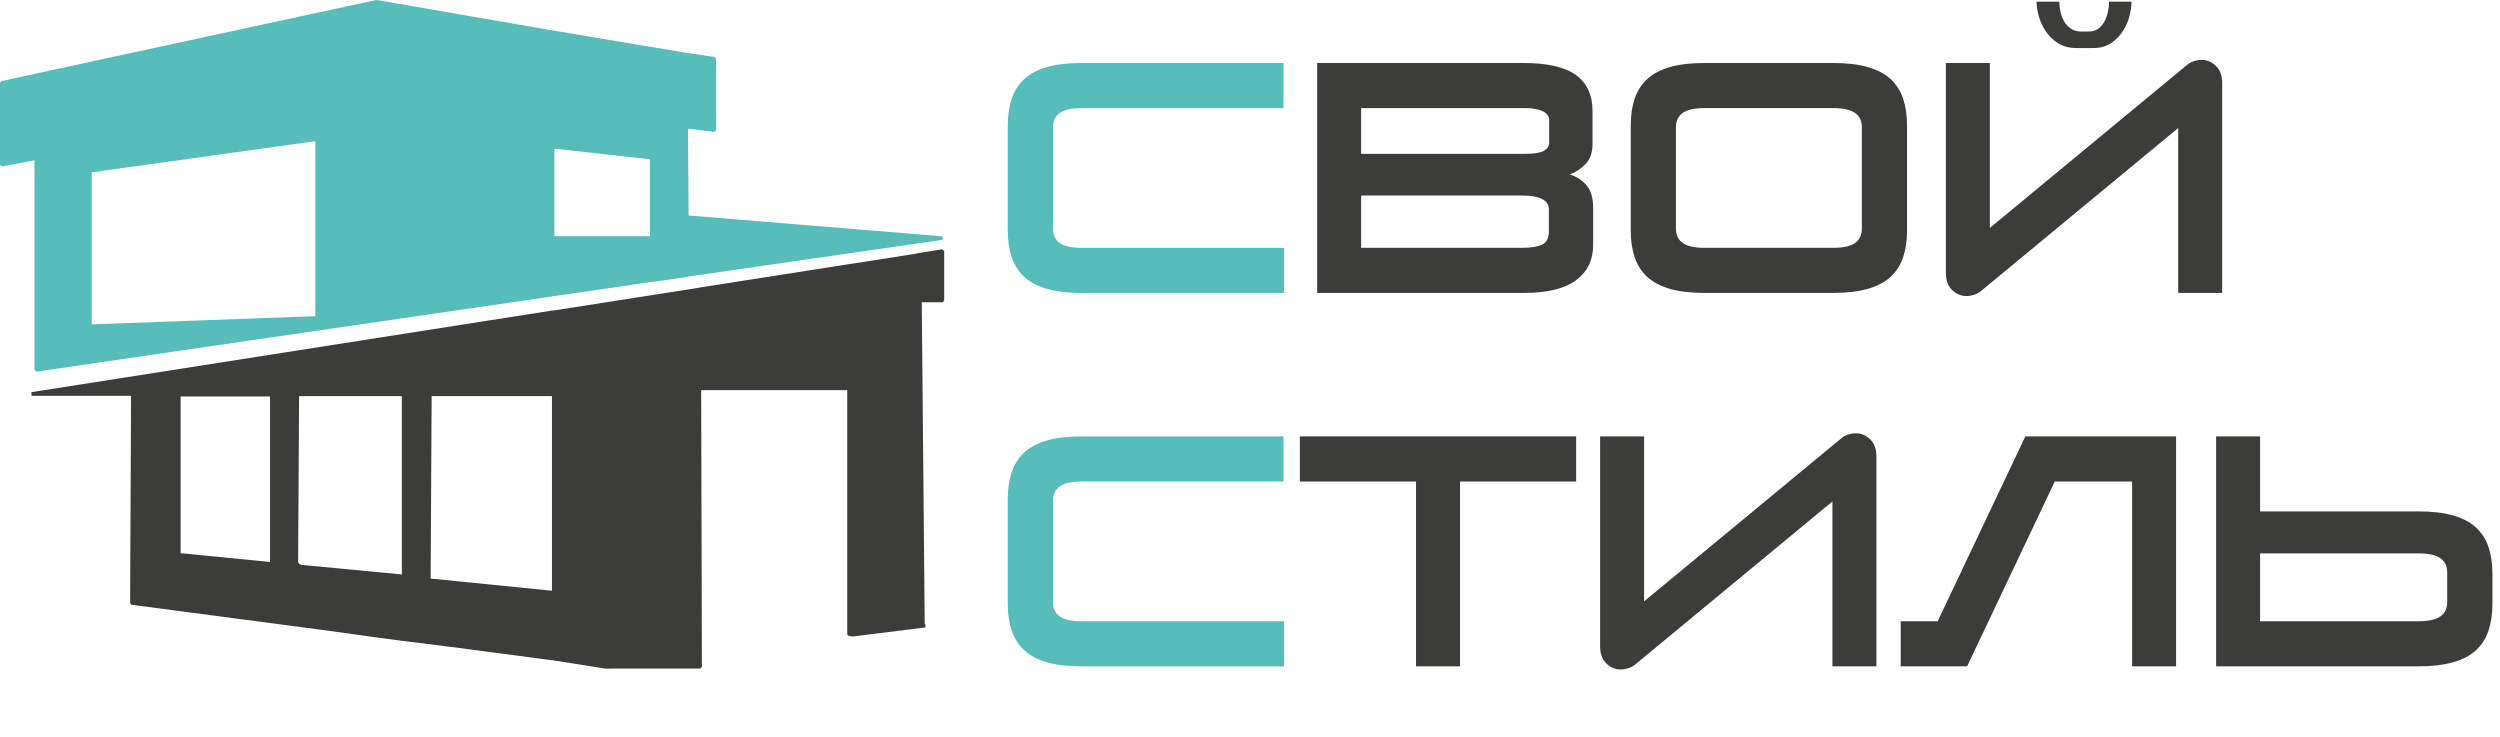
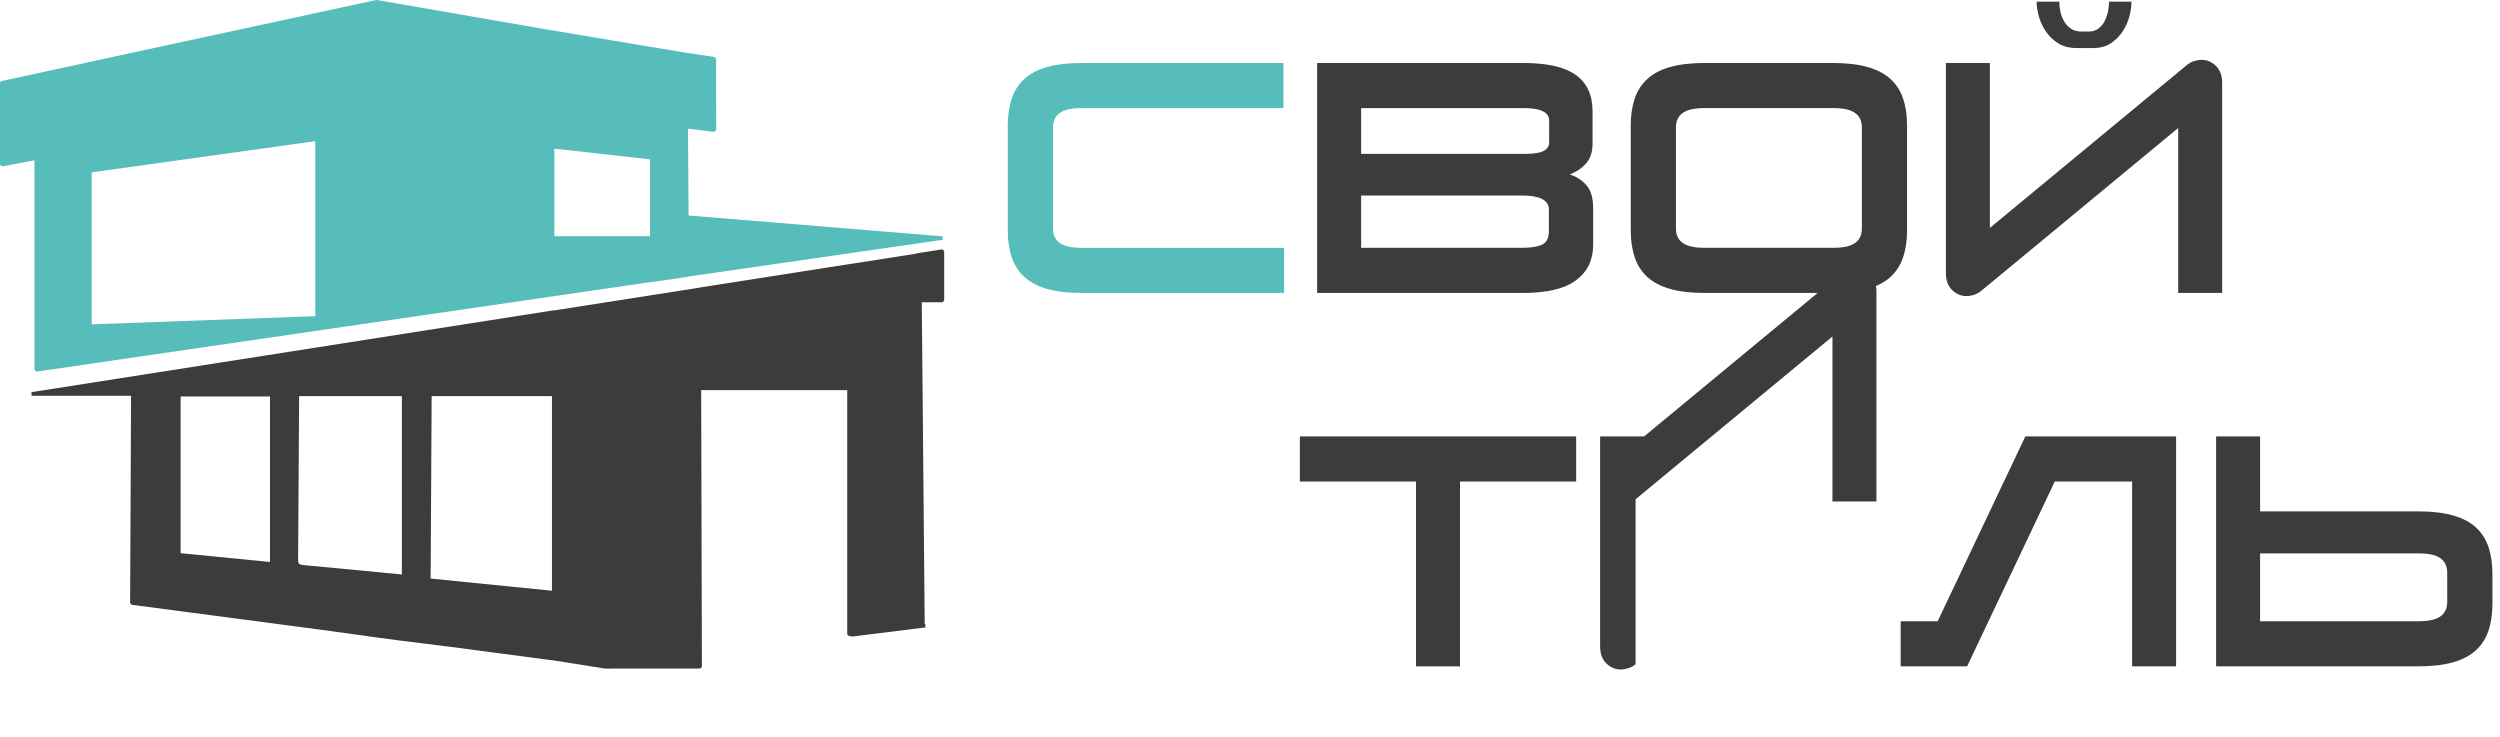
<svg xmlns="http://www.w3.org/2000/svg" id="_Слой_2" data-name="Слой 2" viewBox="0 0 1457.62 429.88">
  <defs>
    <style> .cls-1 { fill: #57bdbb; } .cls-2 { fill: #56bdbb; } .cls-3 { fill: #3c3c3b; } </style>
  </defs>
  <g id="_Слой_1-2" data-name="Слой 1">
    <path class="cls-1" d="M20.09,215.69V93.45l-18.9,3.6-1.19-.98V48.26l.79-.98,51.22-11.11,.02-.03L219.33,0h.37s102.39,17.76,102.39,17.76l.05-.04,57.96,9.76,.05-.04,19.44,3.25h.01s17.06,2.56,17.06,2.56l.85,.99,.07,41.65-1.12,1-15.33-1.85,.35,50.6,148.11,12.17,.06,1.99-148.67,21.49-.12,.14-20.75,3.02-.11-.09-57.64,8.41h0S52.65,212.09,52.65,212.09v.02s-31.42,4.58-31.42,4.58l-1.14-.99Zm33.4-26.58l130.36-4.76V82.31L53.49,100.49v88.63Zm325.49-51.37v-44.84l-55.76-6.23v51.06h55.76Z" />
    <path class="cls-3" d="M355.34,389.85c-.9,0-1.81-.02-2.72-.05h-.14s-1.85-.33-1.85-.33l-27.97-4.43-.05-.06h0s-.13-.02-.13-.02l-.52-.07-.02,.09-58.95-7.78c-19.64-2.41-39.97-4.91-60.05-7.88-4.92-.66-9.85-1.33-14.79-1.99l-3.32-.45-108.1-14.27-.87-1,.55-120.85H18.45l-.15-1.99h.07s0-.13,0-.13l304.31-47.7,.12,.1,84.68-13.27,.05-.07,88.75-13.9,.03,.03,38.06-5.96,.14-.18,14.85-2.33,1.15,.99v28.88l-1,1h-12.07l1.71,187.6h.33s.11,2,.11,2l-43.05,5.34-.39-.34-1.04,.13-1.13-.99V227.47h-85.16l.42,161.33-1,1h-50.11c-.91,.03-1.85,.05-2.79,.05Zm-33.52-45.44v-113.46h-70.15v.83l-.58,105.55,70.73,7.08Zm-148.02-16.92c.31,1.45,1.14,1.79,3.27,1.99,15.61,1.48,31.22,2.97,47.11,4.49l10.12,.97v-103.64l-.09-.35h-59.81l-.59,96.54Zm-16.37,.17v-96.5h-52.11v91.37l52.11,5.13Z" />
    <g>
      <path class="cls-2" d="M630.73,170.8c-8.02,0-14.77-.79-20.25-2.36-5.48-1.57-9.9-3.9-13.26-6.99s-5.81-6.89-7.34-11.43c-1.53-4.54-2.3-9.77-2.3-15.69v-61.14c0-5.92,.77-11.16,2.3-15.69,1.53-4.54,3.98-8.35,7.34-11.43,3.36-3.08,7.78-5.41,13.26-6.98,5.48-1.57,12.23-2.36,20.25-2.36h117.6v26.31h-117.77c-5.78,0-9.99,.94-12.64,2.81-2.65,1.88-3.98,4.69-3.98,8.44v58.96c0,3.75,1.33,6.56,3.98,8.44,2.65,1.88,6.87,2.81,12.64,2.81h118.13v26.31h-117.95Z" />
      <path class="cls-3" d="M767.96,170.8V36.73h120.25c13.91,0,24.11,2.33,30.59,6.98,6.48,4.66,9.73,11.7,9.73,21.14v19.05c0,4.84-1.3,8.68-3.89,11.52-2.59,2.84-5.72,4.93-9.37,6.26,4.01,1.33,7.28,3.48,9.81,6.44,2.53,2.96,3.8,7.35,3.8,13.15v21.59c0,8.71-3.3,15.54-9.9,20.5-6.6,4.96-16.86,7.44-30.77,7.44h-120.25Zm25.64-81.1h95.84c4.95,0,8.49-.57,10.61-1.72,2.12-1.15,3.18-2.75,3.18-4.81v-12.88c0-2.42-1.24-4.23-3.71-5.44-2.48-1.21-5.95-1.81-10.43-1.81h-95.49v26.67Zm0,54.79h93.72c5.3,0,9.25-.63,11.85-1.9,2.59-1.27,3.89-3.84,3.89-7.71v-12.7c0-2.78-1.33-4.84-3.98-6.17-2.65-1.33-6.45-2-11.41-2h-94.08v30.48Z" />
      <path class="cls-3" d="M993.95,170.8c-8.02,0-14.77-.79-20.25-2.36-5.48-1.57-9.9-3.9-13.26-6.99s-5.81-6.89-7.34-11.43c-1.53-4.54-2.3-9.77-2.3-15.69v-61.14c0-5.92,.77-11.16,2.3-15.69,1.53-4.54,3.98-8.35,7.34-11.43,3.36-3.08,7.78-5.41,13.26-6.98,5.48-1.57,12.23-2.36,20.25-2.36h74.8c7.9,0,14.62,.79,20.16,2.36,5.54,1.57,9.99,3.9,13.35,6.98,3.36,3.08,5.81,6.89,7.34,11.43,1.53,4.54,2.3,9.77,2.3,15.69v61.14c0,5.93-.77,11.16-2.3,15.69-1.53,4.54-3.98,8.35-7.34,11.43s-7.81,5.42-13.35,6.99c-5.54,1.57-12.26,2.36-20.16,2.36h-74.8Zm-16.8-37.56c0,3.75,1.33,6.56,3.98,8.44,2.65,1.88,6.87,2.81,12.64,2.81h75.16c5.77,0,9.99-.94,12.64-2.81,2.65-1.87,3.98-4.69,3.98-8.44v-58.96c0-3.75-1.33-6.56-3.98-8.44-2.65-1.87-6.87-2.81-12.64-2.81h-75.16c-5.78,0-9.99,.94-12.64,2.81-2.65,1.88-3.98,4.69-3.98,8.44v58.96Z" />
      <path class="cls-3" d="M1155.22,169.53c-1.3,1.09-2.71,1.87-4.24,2.36-1.53,.48-3.01,.73-4.42,.73-3.18,0-5.98-1.18-8.4-3.54-2.42-2.36-3.62-5.65-3.62-9.89V36.73h25.64v96.16l114.77-94.89c1.3-1.09,2.71-1.87,4.24-2.36,1.53-.48,3.01-.73,4.42-.73,3.18,0,5.98,1.18,8.4,3.54,2.42,2.36,3.62,5.66,3.62,9.89v122.46h-25.64V74.64l-114.77,94.89Zm55.53-141.52c-4.36,0-8.02-.97-10.96-2.9-2.95-1.93-5.34-4.29-7.16-7.08-1.83-2.78-3.16-5.71-3.98-8.8-.83-3.08-1.24-5.83-1.24-8.25h13.26c0,1.81,.2,3.72,.62,5.71,.41,2,1.12,3.87,2.12,5.62,1,1.75,2.33,3.21,3.98,4.35,1.65,1.15,3.65,1.72,6.01,1.72h4.42c2.24,0,4.12-.57,5.66-1.72,1.53-1.15,2.74-2.6,3.62-4.35,.88-1.75,1.53-3.63,1.95-5.62,.41-2,.62-3.9,.62-5.71h13.09c0,2.42-.38,5.17-1.15,8.25-.77,3.08-2.03,6.02-3.8,8.8-1.77,2.78-4.07,5.14-6.9,7.08-2.83,1.94-6.37,2.9-10.61,2.9h-9.55Z" />
-       <path class="cls-2" d="M630.73,388.52c-8.02,0-14.77-.79-20.25-2.36-5.48-1.57-9.9-3.9-13.26-6.99s-5.81-6.89-7.34-11.43c-1.53-4.54-2.3-9.77-2.3-15.69v-61.14c0-5.92,.77-11.16,2.3-15.69,1.53-4.54,3.98-8.35,7.34-11.43,3.36-3.08,7.78-5.41,13.26-6.98,5.48-1.57,12.23-2.36,20.25-2.36h117.6v26.31h-117.77c-5.78,0-9.99,.94-12.64,2.81-2.65,1.88-3.98,4.69-3.98,8.44v58.96c0,3.75,1.33,6.56,3.98,8.44,2.65,1.88,6.87,2.81,12.64,2.81h118.13v26.31h-117.95Z" />
      <path class="cls-3" d="M825.61,388.52v-107.77h-67.73v-26.31h161.1v26.31h-67.73v107.77h-25.64Z" />
-       <path class="cls-3" d="M953.63,387.25c-1.3,1.09-2.71,1.87-4.24,2.36-1.53,.48-3.01,.73-4.42,.73-3.18,0-5.98-1.18-8.4-3.54-2.42-2.36-3.62-5.65-3.62-9.89v-122.46h25.64v96.16l114.77-94.89c1.3-1.09,2.71-1.87,4.24-2.36,1.53-.48,3.01-.73,4.42-.73,3.18,0,5.98,1.18,8.4,3.54,2.42,2.36,3.62,5.66,3.62,9.89v122.46h-25.64v-96.16l-114.77,94.89Z" />
+       <path class="cls-3" d="M953.63,387.25c-1.3,1.09-2.71,1.87-4.24,2.36-1.53,.48-3.01,.73-4.42,.73-3.18,0-5.98-1.18-8.4-3.54-2.42-2.36-3.62-5.65-3.62-9.89v-122.46h25.64l114.77-94.89c1.3-1.09,2.71-1.87,4.24-2.36,1.53-.48,3.01-.73,4.42-.73,3.18,0,5.98,1.18,8.4,3.54,2.42,2.36,3.62,5.66,3.62,9.89v122.46h-25.64v-96.16l-114.77,94.89Z" />
      <path class="cls-3" d="M1108.19,388.52v-26.31h21.57l51.11-107.77h87.89v134.08h-25.64v-107.77h-45.09l-51.11,107.77h-38.73Z" />
      <path class="cls-3" d="M1292.1,388.52V254.44h25.64v43.72h92.31c7.9,0,14.62,.79,20.16,2.36,5.54,1.57,9.99,3.9,13.35,6.98,3.36,3.08,5.81,6.89,7.34,11.43,1.53,4.54,2.3,9.77,2.3,15.69v17.42c0,5.93-.77,11.16-2.3,15.69-1.53,4.54-3.98,8.35-7.34,11.43s-7.81,5.42-13.35,6.99c-5.54,1.57-12.26,2.36-20.16,2.36h-117.95Zm25.64-26.31h92.48c5.77,0,9.99-.94,12.64-2.81,2.65-1.87,3.98-4.69,3.98-8.44v-17.05c0-3.75-1.33-6.56-3.98-8.44-2.65-1.87-6.87-2.81-12.64-2.81h-92.48v39.55Z" />
    </g>
  </g>
</svg>